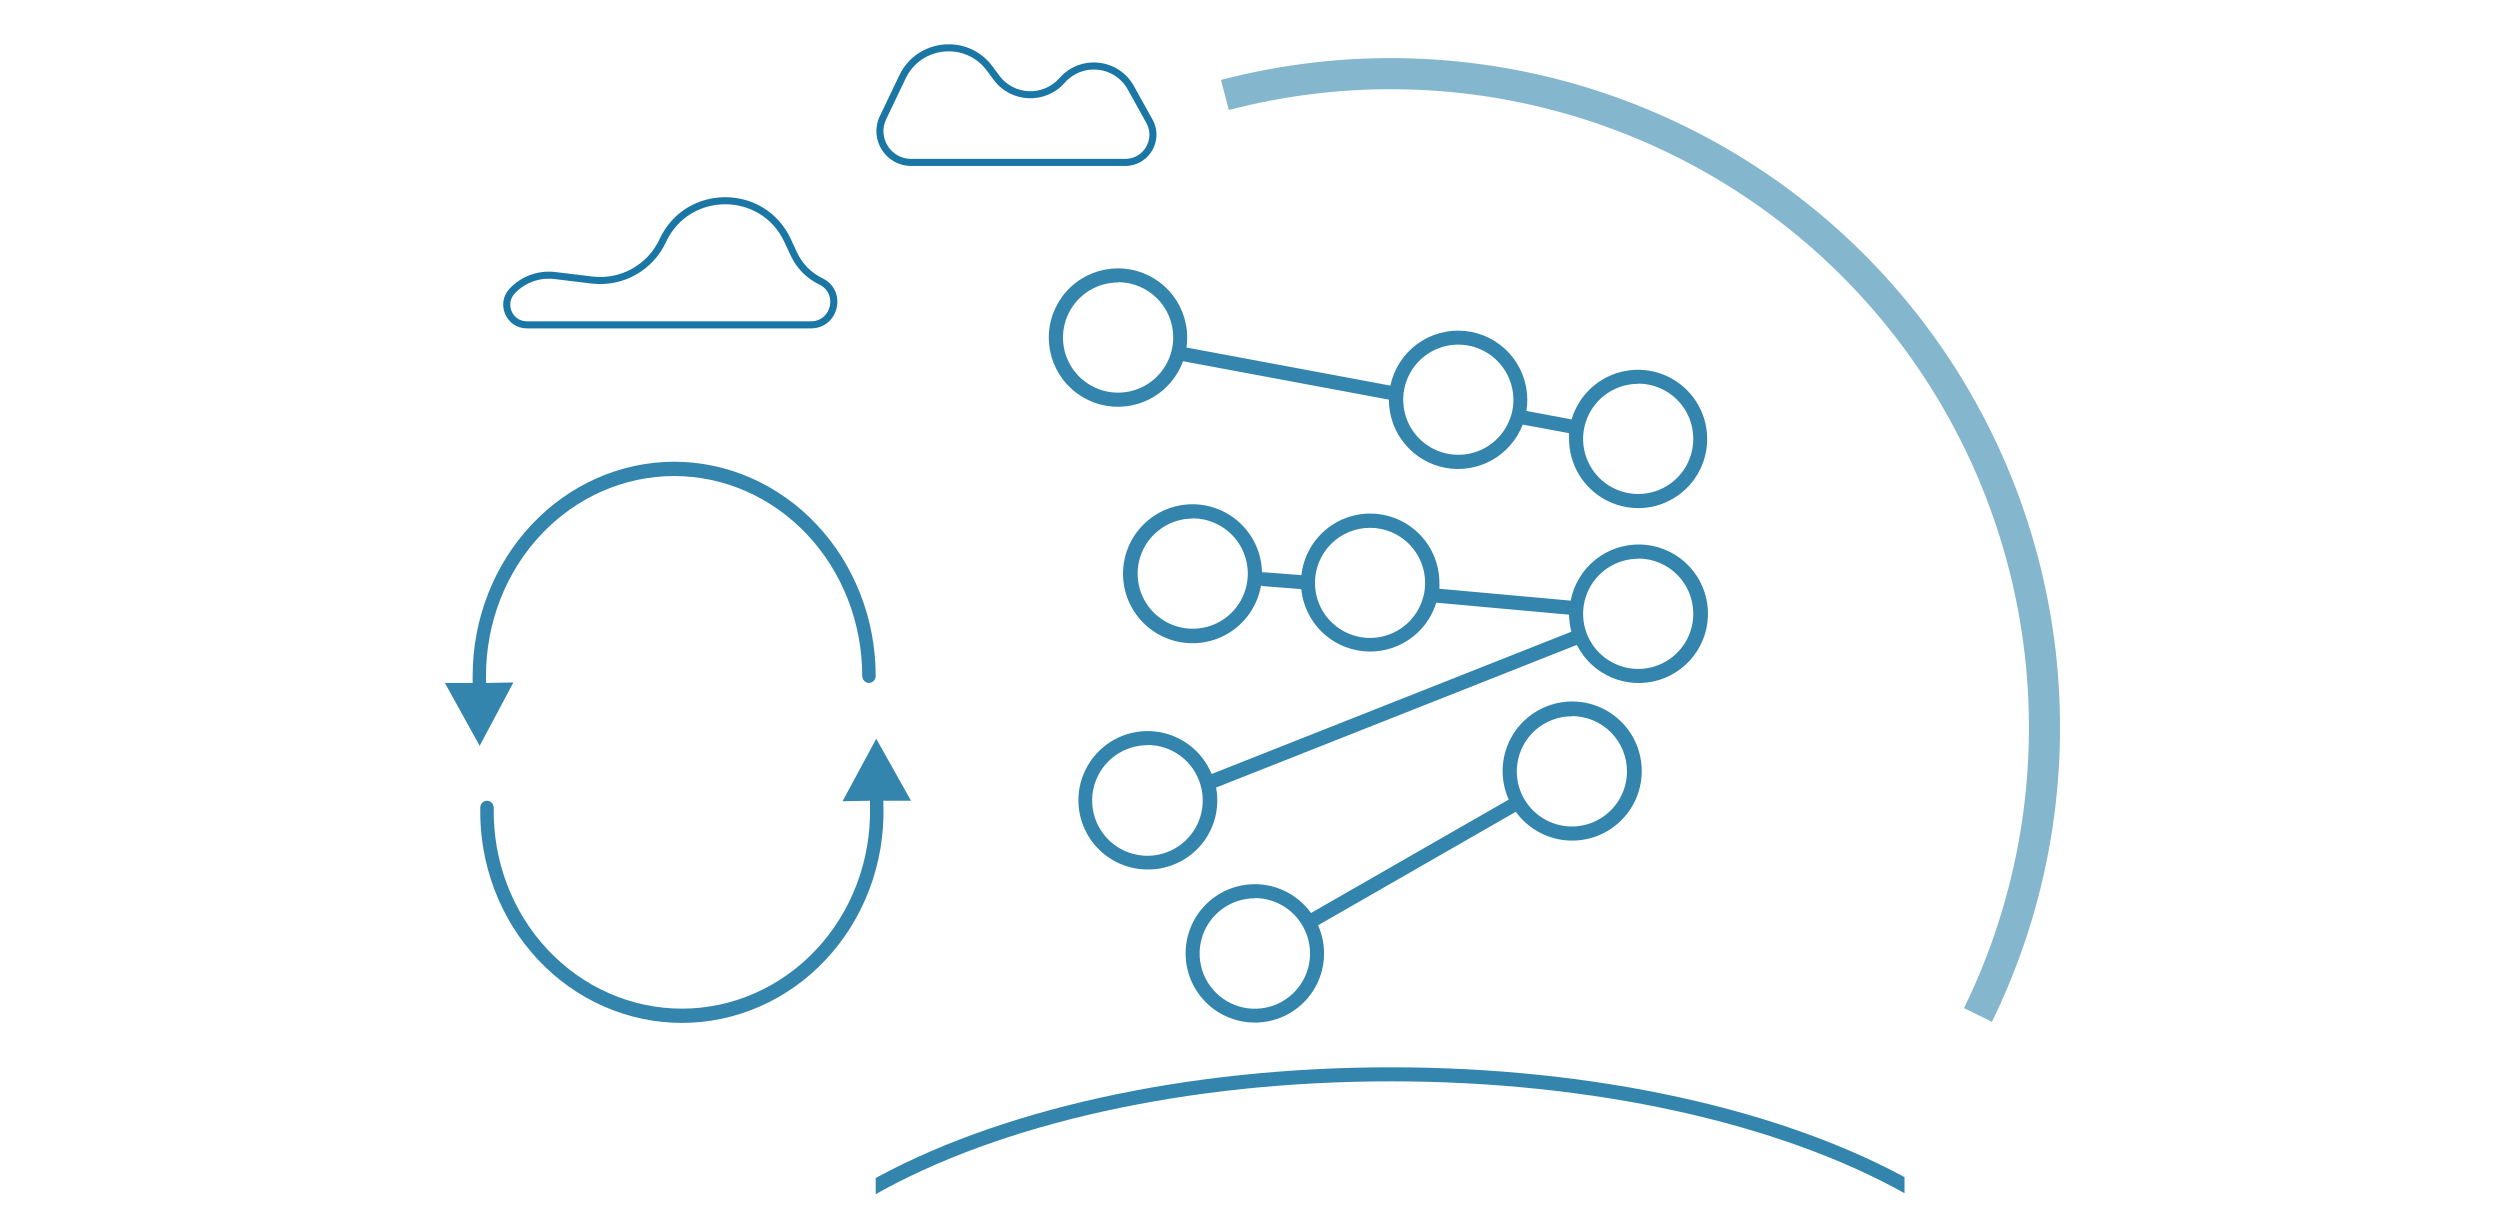
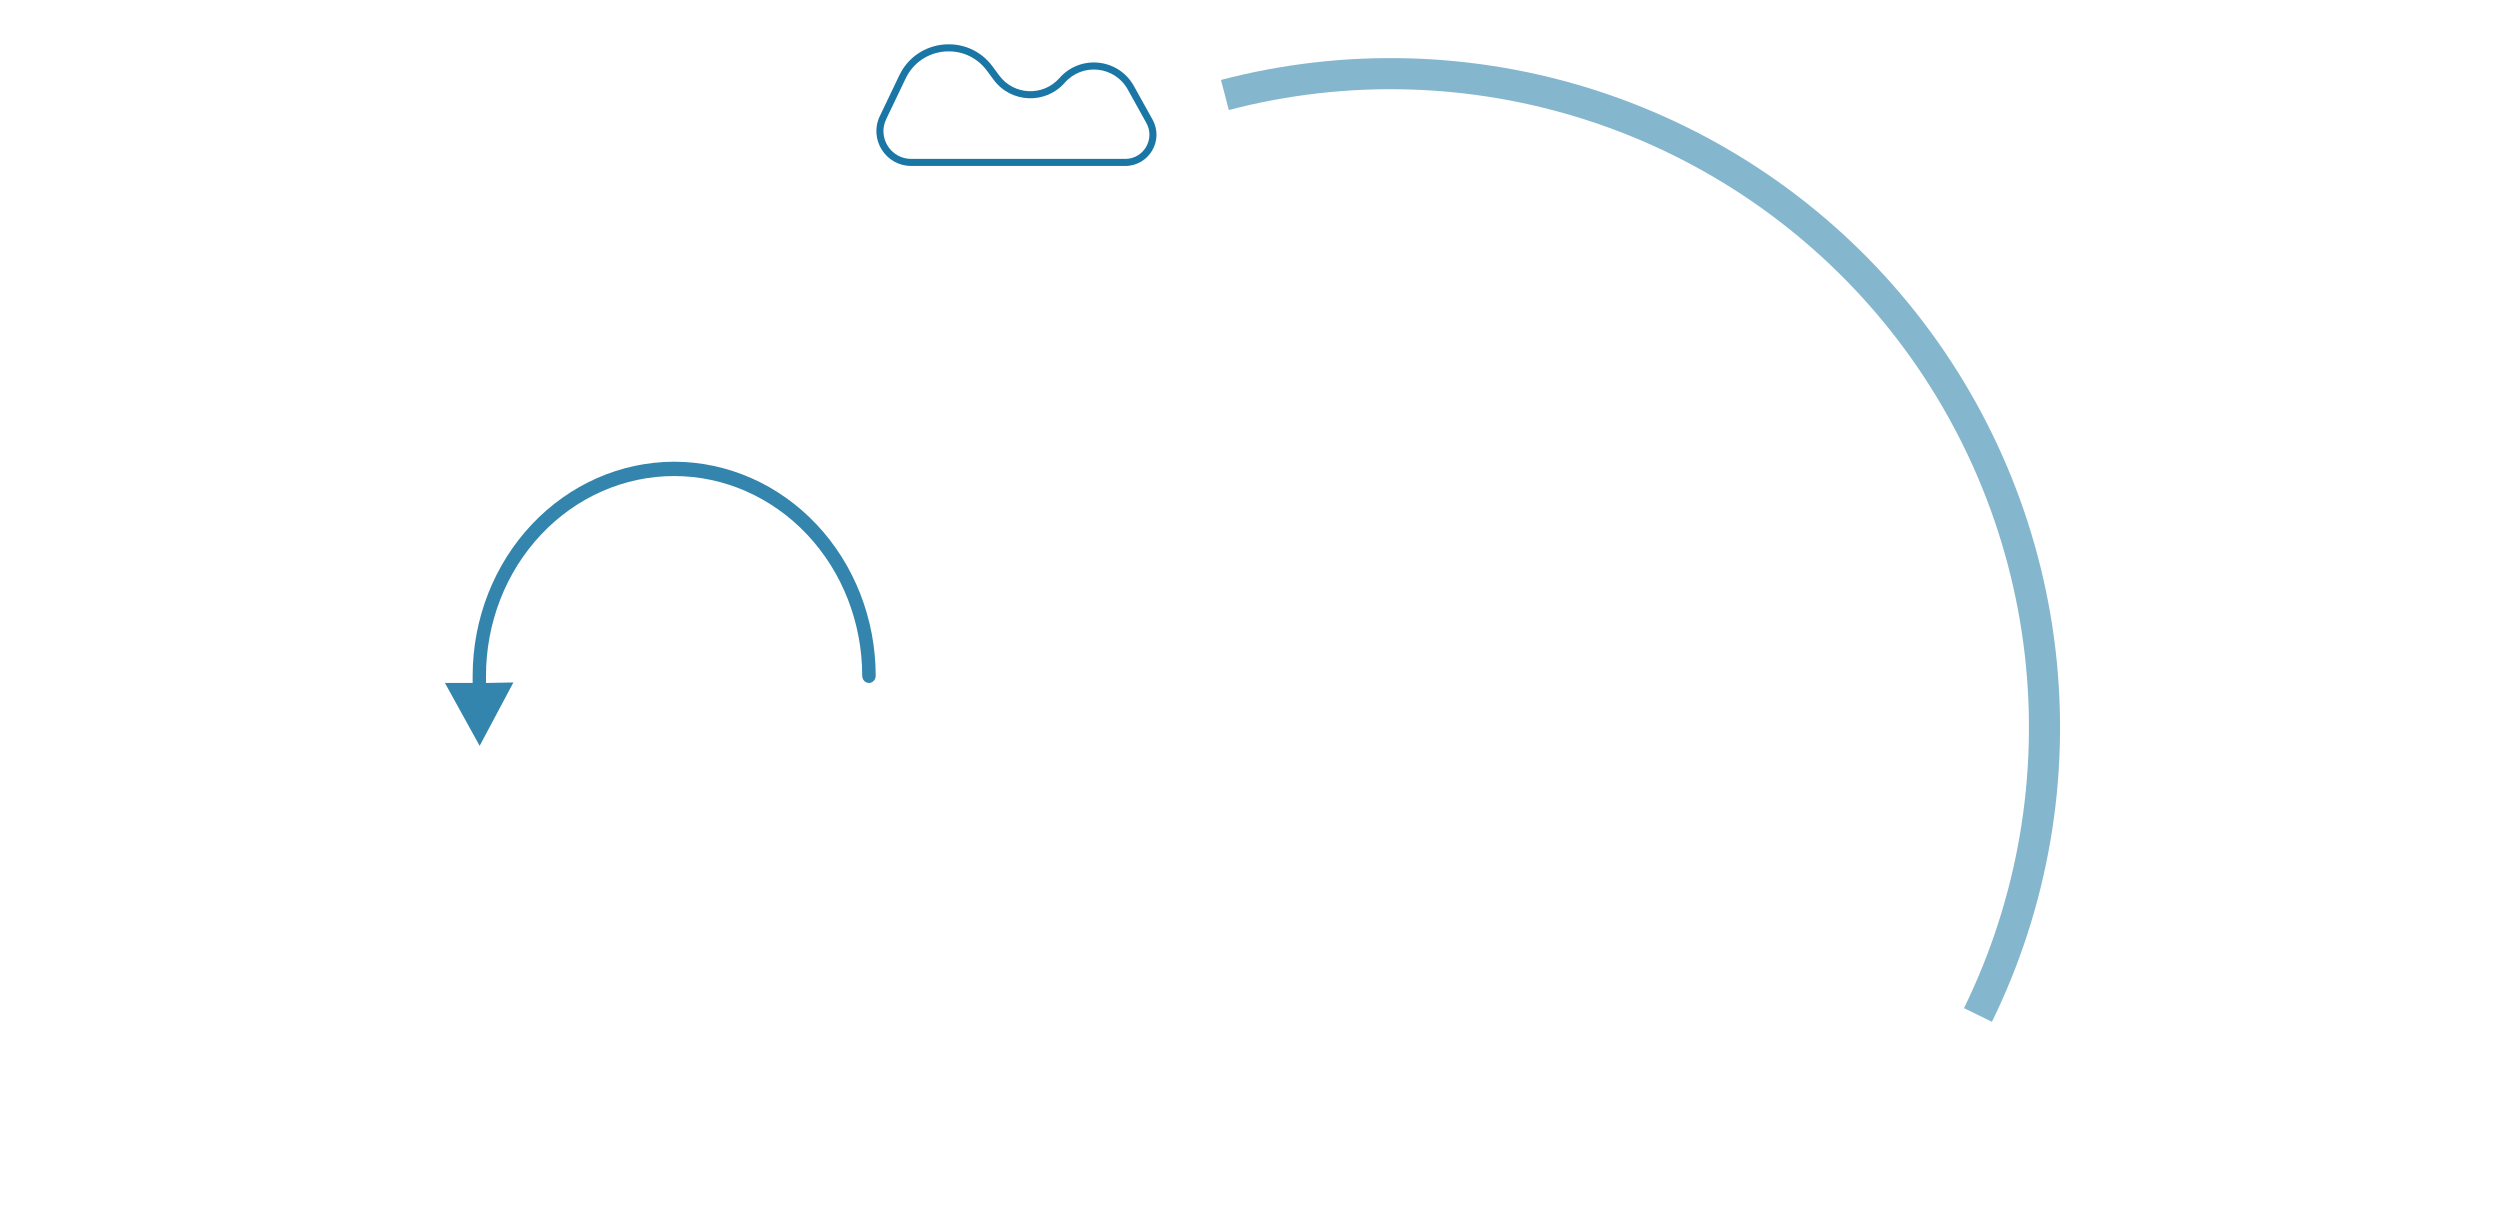
<svg xmlns="http://www.w3.org/2000/svg" width="354" height="172" viewBox="0 0 354 172" fill="none">
  <path opacity="0.6" d="M282.059 144.688C290.035 128.384 293.164 110.133 291.072 92.103C288.981 74.074 281.757 57.023 270.26 42.978C258.764 28.933 243.476 18.484 226.215 12.872C208.954 7.26 190.445 6.721 172.887 11.319L174.003 15.58C190.745 11.196 208.394 11.71 224.853 17.061C241.312 22.413 255.889 32.376 266.852 45.769C277.815 59.161 284.702 75.419 286.697 92.611C288.691 109.803 285.708 127.205 278.102 142.752L282.059 144.688Z" fill="#3385AD" />
  <g clip-path="url(#clip0_3141_21540)">
    <path d="M123.008 169.509C122.787 169.511 122.571 169.439 122.395 169.304C122.219 169.17 122.092 168.981 122.035 168.767C121.978 168.553 121.993 168.327 122.079 168.122C122.164 167.918 122.315 167.748 122.508 167.639C140.838 157.149 167.978 151.129 196.948 151.129C225.648 151.129 252.608 157.049 270.948 167.379C271.178 167.509 271.348 167.726 271.419 167.98C271.49 168.235 271.458 168.508 271.328 168.739C271.263 168.854 271.177 168.956 271.073 169.038C270.969 169.119 270.85 169.18 270.722 169.215C270.595 169.25 270.462 169.26 270.331 169.243C270.199 169.227 270.073 169.185 269.958 169.119C251.958 158.959 225.328 153.119 196.958 153.119C168.318 153.119 141.548 159.039 123.518 169.369C123.364 169.461 123.187 169.509 123.008 169.509ZM177.688 144.799C176.009 144.8 174.357 144.37 172.892 143.55C171.427 142.729 170.197 141.546 169.321 140.114C168.445 138.681 167.951 137.048 167.888 135.37C167.824 133.692 168.193 132.026 168.958 130.531C169.724 129.037 170.861 127.764 172.259 126.835C173.658 125.906 175.272 125.352 176.947 125.227C178.621 125.101 180.3 125.408 181.822 126.117C183.344 126.827 184.658 127.916 185.638 129.279L213.638 113.219C212.602 110.915 212.491 108.302 213.327 105.919C214.164 103.535 215.884 101.564 218.132 100.413C220.38 99.262 222.984 99.018 225.407 99.732C227.83 100.446 229.886 102.064 231.15 104.251C232.414 106.437 232.789 109.026 232.199 111.482C231.609 113.938 230.098 116.073 227.978 117.447C225.858 118.82 223.292 119.327 220.809 118.862C218.326 118.397 216.117 116.996 214.638 114.949L186.638 131.019C187.304 132.51 187.586 134.145 187.458 135.773C187.331 137.401 186.798 138.972 185.908 140.342C185.019 141.711 183.8 142.837 182.365 143.615C180.929 144.394 179.321 144.801 177.688 144.799V144.799ZM177.688 127.199C175.971 127.198 174.301 127.763 172.937 128.805C171.572 129.848 170.589 131.311 170.138 132.968C169.688 134.625 169.795 136.384 170.444 137.974C171.093 139.564 172.247 140.896 173.728 141.764C175.209 142.633 176.935 142.99 178.64 142.78C180.344 142.571 181.932 141.806 183.158 140.604C184.385 139.402 185.181 137.83 185.425 136.13C185.669 134.43 185.347 132.697 184.508 131.199L184.438 131.089L184.378 130.979C183.688 129.819 182.709 128.858 181.537 128.19C180.364 127.522 179.038 127.17 177.688 127.169V127.199ZM222.578 101.429C221.035 101.429 219.527 101.886 218.245 102.744C216.962 103.601 215.962 104.819 215.372 106.244C214.781 107.669 214.627 109.238 214.928 110.751C215.229 112.264 215.972 113.654 217.063 114.744C218.153 115.835 219.543 116.578 221.056 116.879C222.569 117.18 224.138 117.026 225.563 116.435C226.988 115.845 228.206 114.845 229.063 113.562C229.92 112.28 230.378 110.772 230.378 109.229C230.381 108.203 230.181 107.186 229.79 106.236C229.399 105.287 228.826 104.424 228.101 103.697C227.377 102.97 226.516 102.393 225.568 101.998C224.621 101.604 223.604 101.4 222.578 101.399V101.429ZM162.508 123.119C160.732 123.12 158.988 122.639 157.465 121.726C155.941 120.813 154.694 119.503 153.857 117.936C153.02 116.369 152.625 114.604 152.714 112.83C152.802 111.056 153.371 109.339 154.36 107.864C155.349 106.388 156.721 105.209 158.328 104.452C159.935 103.696 161.717 103.39 163.485 103.569C165.252 103.747 166.938 104.402 168.362 105.464C169.785 106.526 170.894 107.956 171.568 109.599L222.508 89.449C222.296 88.663 222.185 87.853 222.178 87.039L203.378 85.339C202.713 87.503 201.318 89.37 199.432 90.623C197.546 91.875 195.284 92.436 193.032 92.21C190.779 91.984 188.674 90.984 187.074 89.382C185.475 87.779 184.48 85.672 184.258 83.419L178.898 82.999C178.78 82.989 178.665 82.959 178.558 82.909C178.13 85.401 176.759 87.632 174.729 89.141C172.7 90.649 170.168 91.318 167.658 91.009C165.149 90.7 162.854 89.437 161.251 87.482C159.648 85.527 158.859 83.029 159.048 80.508C159.236 77.987 160.388 75.635 162.265 73.94C164.141 72.245 166.598 71.338 169.126 71.406C171.653 71.475 174.058 72.513 175.84 74.307C177.622 76.1 178.646 78.511 178.698 81.039C178.814 81.019 178.932 81.019 179.048 81.039L184.278 81.439C184.555 78.949 185.774 76.66 187.686 75.042C189.598 73.423 192.058 72.599 194.559 72.737C197.06 72.875 199.413 73.966 201.135 75.785C202.857 77.604 203.817 80.014 203.818 82.519C203.833 82.802 203.833 83.086 203.818 83.369L222.408 85.049C222.848 82.767 224.084 80.716 225.896 79.261C227.707 77.805 229.976 77.04 232.299 77.101C234.622 77.163 236.848 78.046 238.58 79.595C240.312 81.144 241.438 83.258 241.757 85.56C242.077 87.861 241.568 90.201 240.324 92.163C239.079 94.126 237.178 95.582 234.959 96.273C232.741 96.965 230.349 96.846 228.21 95.939C226.071 95.032 224.323 93.394 223.278 91.319L172.198 111.519C172.466 112.934 172.418 114.391 172.058 115.786C171.698 117.18 171.034 118.478 170.114 119.586C169.194 120.694 168.04 121.586 166.736 122.196C165.431 122.807 164.008 123.122 162.568 123.119H162.508ZM162.508 105.519C160.87 105.513 159.272 106.02 157.937 106.97C156.603 107.92 155.6 109.265 155.07 110.814C154.54 112.364 154.509 114.041 154.982 115.609C155.454 117.177 156.407 118.558 157.706 119.556C159.004 120.555 160.583 121.121 162.22 121.175C163.857 121.229 165.469 120.768 166.831 119.858C168.192 118.947 169.234 117.633 169.809 116.099C170.385 114.566 170.465 112.89 170.038 111.309V111.309C170.009 111.239 169.989 111.165 169.978 111.089C169.502 109.476 168.518 108.059 167.172 107.05C165.826 106.041 164.19 105.494 162.508 105.489V105.519ZM231.968 79.119C230.425 79.119 228.917 79.576 227.635 80.434C226.352 81.291 225.352 82.509 224.762 83.934C224.171 85.359 224.017 86.928 224.318 88.441C224.619 89.954 225.362 91.344 226.453 92.434C227.543 93.525 228.933 94.268 230.446 94.569C231.959 94.87 233.528 94.716 234.953 94.125C236.378 93.535 237.596 92.535 238.453 91.252C239.311 89.97 239.768 88.462 239.768 86.919C239.772 85.892 239.573 84.875 239.183 83.925C238.793 82.975 238.219 82.112 237.494 81.384C236.769 80.657 235.908 80.079 234.96 79.686C234.012 79.292 232.995 79.089 231.968 79.089V79.119ZM186.198 82.529C186.197 84.453 186.907 86.309 188.192 87.742C189.477 89.174 191.245 90.081 193.158 90.288C195.071 90.495 196.993 89.988 198.554 88.864C200.116 87.74 201.207 86.079 201.618 84.199V84.199C201.624 84.12 201.641 84.043 201.668 83.969C201.752 83.497 201.795 83.019 201.798 82.539C201.798 80.47 200.976 78.486 199.513 77.024C198.051 75.561 196.067 74.739 193.998 74.739C191.929 74.739 189.945 75.561 188.483 77.024C187.02 78.486 186.198 80.47 186.198 82.539V82.529ZM168.888 73.429C167.345 73.429 165.837 73.886 164.555 74.744C163.272 75.601 162.272 76.819 161.682 78.244C161.091 79.669 160.937 81.238 161.238 82.751C161.539 84.264 162.282 85.654 163.373 86.745C164.463 87.835 165.853 88.578 167.366 88.879C168.879 89.18 170.448 89.026 171.873 88.435C173.298 87.845 174.516 86.845 175.373 85.562C176.23 84.28 176.688 82.772 176.688 81.229C176.691 80.203 176.491 79.186 176.1 78.236C175.709 77.287 175.135 76.424 174.411 75.697C173.687 74.97 172.826 74.393 171.878 73.998C170.931 73.604 169.914 73.4 168.888 73.399V73.429ZM231.968 71.949C229.371 71.944 226.883 70.909 225.048 69.072C223.213 67.235 222.181 64.746 222.178 62.149C222.178 61.882 222.178 61.612 222.178 61.339L215.618 60.119C214.797 62.258 213.253 64.043 211.254 65.162C209.254 66.28 206.926 66.663 204.673 66.244C202.421 65.824 200.386 64.629 198.924 62.865C197.461 61.101 196.663 58.88 196.668 56.589V56.589L167.518 51.149C166.68 53.453 165.01 55.359 162.836 56.492C160.661 57.624 158.142 57.901 155.774 57.267C153.406 56.633 151.361 55.135 150.044 53.067C148.726 51 148.231 48.514 148.657 46.1C149.082 43.686 150.396 41.519 152.341 40.026C154.285 38.534 156.719 37.824 159.161 38.037C161.603 38.251 163.876 39.371 165.532 41.178C167.189 42.985 168.108 45.348 168.108 47.799C168.105 48.271 168.072 48.742 168.008 49.209L196.878 54.599C197.377 52.229 198.735 50.127 200.692 48.7C202.648 47.273 205.064 46.62 207.473 46.869C209.883 47.117 212.114 48.249 213.738 50.046C215.362 51.843 216.264 54.177 216.268 56.599C216.271 57.132 216.227 57.664 216.138 58.189L222.538 59.389C223.052 57.644 224.042 56.077 225.396 54.863C226.75 53.649 228.415 52.835 230.205 52.514C231.996 52.192 233.84 52.375 235.532 53.042C237.224 53.709 238.697 54.833 239.787 56.29C240.876 57.747 241.538 59.478 241.7 61.289C241.861 63.101 241.515 64.922 240.701 66.548C239.886 68.174 238.635 69.542 237.087 70.497C235.54 71.453 233.757 71.959 231.938 71.959L231.968 71.949ZM231.968 54.349C230.425 54.349 228.917 54.806 227.635 55.664C226.352 56.521 225.352 57.739 224.762 59.164C224.171 60.589 224.017 62.158 224.318 63.671C224.619 65.184 225.362 66.574 226.453 67.665C227.543 68.755 228.933 69.498 230.446 69.799C231.959 70.1 233.528 69.946 234.953 69.355C236.378 68.765 237.596 67.765 238.453 66.483C239.311 65.2 239.768 63.692 239.768 62.149C239.772 61.122 239.573 60.105 239.183 59.155C238.793 58.205 238.219 57.342 237.494 56.614C236.769 55.887 235.908 55.309 234.96 54.916C234.012 54.522 232.995 54.319 231.968 54.319V54.349ZM206.498 48.799C205.05 48.798 203.63 49.201 202.398 49.961C201.166 50.722 200.17 51.81 199.521 53.105C198.872 54.399 198.597 55.849 198.725 57.291C198.854 58.733 199.381 60.111 200.249 61.271C201.116 62.431 202.289 63.326 203.636 63.856C204.983 64.387 206.452 64.532 207.877 64.276C209.302 64.019 210.627 63.371 211.705 62.404C212.783 61.436 213.57 60.188 213.978 58.799C213.993 58.738 214.014 58.678 214.038 58.619C214.344 57.463 214.38 56.252 214.145 55.08C213.91 53.908 213.409 52.805 212.681 51.857C211.952 50.908 211.016 50.139 209.945 49.609C208.873 49.079 207.694 48.802 206.498 48.799V48.799ZM158.338 39.999C156.88 39.995 155.451 40.4 154.212 41.168C152.973 41.935 151.974 43.034 151.327 44.341C150.681 45.647 150.414 47.108 150.556 48.559C150.698 50.009 151.243 51.391 152.131 52.547C153.018 53.704 154.211 54.588 155.576 55.101C156.94 55.613 158.421 55.733 159.85 55.447C161.279 55.161 162.6 54.48 163.661 53.482C164.723 52.484 165.484 51.208 165.858 49.799V49.799C165.87 49.738 165.887 49.678 165.908 49.619C166.053 49.016 166.127 48.399 166.128 47.779C166.131 45.709 165.312 43.723 163.851 42.257C162.39 40.791 160.408 39.964 158.338 39.959V39.999Z" fill="#3385AD" />
  </g>
  <path d="M125.033 16.657L124.582 16.442L125.033 16.657ZM129.031 22.5H159.331V23.5H129.031V22.5ZM162.324 17.413L159.687 12.665L160.561 12.18L163.198 16.927L162.324 17.413ZM140.681 11.276L139.754 10.017L140.559 9.424L141.486 10.684L140.681 11.276ZM128.243 11.105L125.484 16.873L124.582 16.442L127.341 10.674L128.243 11.105ZM139.754 10.017C136.736 5.918 130.439 6.514 128.243 11.105L127.341 10.674C129.863 5.401 137.094 4.718 140.559 9.424L139.754 10.017ZM150.773 11.71C148.042 14.821 143.135 14.61 140.681 11.276L141.486 10.684C143.562 13.503 147.712 13.681 150.022 11.051L150.773 11.71ZM159.687 12.665C157.845 9.351 153.275 8.861 150.773 11.71L150.022 11.051C152.98 7.681 158.383 8.26 160.561 12.18L159.687 12.665ZM159.331 22.5C161.942 22.5 163.592 19.695 162.324 17.413L163.198 16.927C164.837 19.876 162.704 23.5 159.331 23.5V22.5ZM129.031 23.5C125.403 23.5 123.017 19.715 124.582 16.442L125.484 16.873C124.237 19.482 126.139 22.5 129.031 22.5V23.5Z" fill="#1A76A4" />
-   <path d="M112.407 35.96L112.861 35.749L112.407 35.96ZM114.828 45.5H74.606V46.5H114.828V45.5ZM78.504 39.513L83.778 40.149L83.897 39.156L78.624 38.52L78.504 39.513ZM111.076 34.279L111.954 36.17L112.861 35.749L111.983 33.858L111.076 34.279ZM111.954 36.17C112.79 37.974 114.227 39.432 116.018 40.295L116.452 39.395C114.869 38.631 113.6 37.343 112.861 35.749L111.954 36.17ZM94.3 34.284C97.61 27.14 107.763 27.138 111.076 34.279L111.983 33.858C108.312 25.944 97.06 25.947 93.393 33.863L94.3 34.284ZM83.778 40.149C88.186 40.68 92.434 38.312 94.3 34.284L93.393 33.863C91.709 37.498 87.875 39.635 83.897 39.156L83.778 40.149ZM72.899 41.54C74.34 40.014 76.42 39.262 78.504 39.513L78.624 38.52C76.225 38.231 73.831 39.097 72.172 40.854L72.899 41.54ZM74.606 45.5C72.547 45.5 71.485 43.038 72.899 41.54L72.172 40.854C70.156 42.989 71.669 46.5 74.606 46.5V45.5ZM114.828 46.5C118.802 46.5 120.031 41.12 116.452 39.395L116.018 40.295C118.64 41.559 117.739 45.5 114.828 45.5V46.5Z" fill="#1A76A4" />
  <path d="M95.473 65.379C87.904 65.387 80.648 68.583 75.296 74.266C69.944 79.949 66.934 87.654 66.927 95.691V96.706H63L67.92 105.613L72.697 96.635L68.818 96.706V95.691C68.818 88.19 71.624 80.996 76.62 75.692C81.615 70.388 88.389 67.408 95.454 67.408C102.518 67.408 109.293 70.388 114.288 75.692C119.283 80.996 122.089 88.19 122.089 95.691C122.089 95.96 122.19 96.218 122.369 96.409C122.548 96.599 122.791 96.706 123.045 96.706C123.298 96.706 123.541 96.599 123.72 96.409C123.899 96.218 124 95.96 124 95.691C123.992 87.658 120.985 79.956 115.637 74.273C110.29 68.591 103.038 65.392 95.473 65.379V65.379Z" fill="#3385AD" />
-   <path d="M125.074 113.385H129L124.08 104.609L119.304 113.455L123.192 113.385V114.386C123.259 118.095 122.619 121.78 121.311 125.227C120.002 128.674 118.051 131.814 115.571 134.461C113.09 137.109 110.131 139.212 106.866 140.648C103.601 142.084 100.095 142.823 96.554 142.823C93.012 142.823 89.507 142.084 86.241 140.648C82.976 139.212 80.017 137.109 77.537 134.461C75.056 131.814 73.105 128.674 71.796 125.227C70.488 121.78 69.848 118.095 69.915 114.386C69.915 114.121 69.815 113.866 69.635 113.678C69.456 113.491 69.213 113.385 68.96 113.385C68.707 113.385 68.464 113.491 68.285 113.678C68.105 113.866 68.005 114.121 68.005 114.386C67.935 118.359 68.623 122.307 70.026 125.999C71.43 129.691 73.522 133.053 76.179 135.888C78.837 138.724 82.008 140.976 85.506 142.514C89.004 144.051 92.76 144.843 96.554 144.843C100.347 144.843 104.103 144.051 107.601 142.514C111.099 140.976 114.27 138.724 116.928 135.888C119.586 133.053 121.678 129.691 123.081 125.999C124.485 122.307 125.172 118.359 125.102 114.386L125.074 113.385Z" fill="#3385AD" />
  <defs>
    <clipPath id="clip0_3141_21540">
-       <rect width="145.68" height="146.62" fill="white" transform="translate(124 23)" />
-     </clipPath>
+       </clipPath>
  </defs>
</svg>